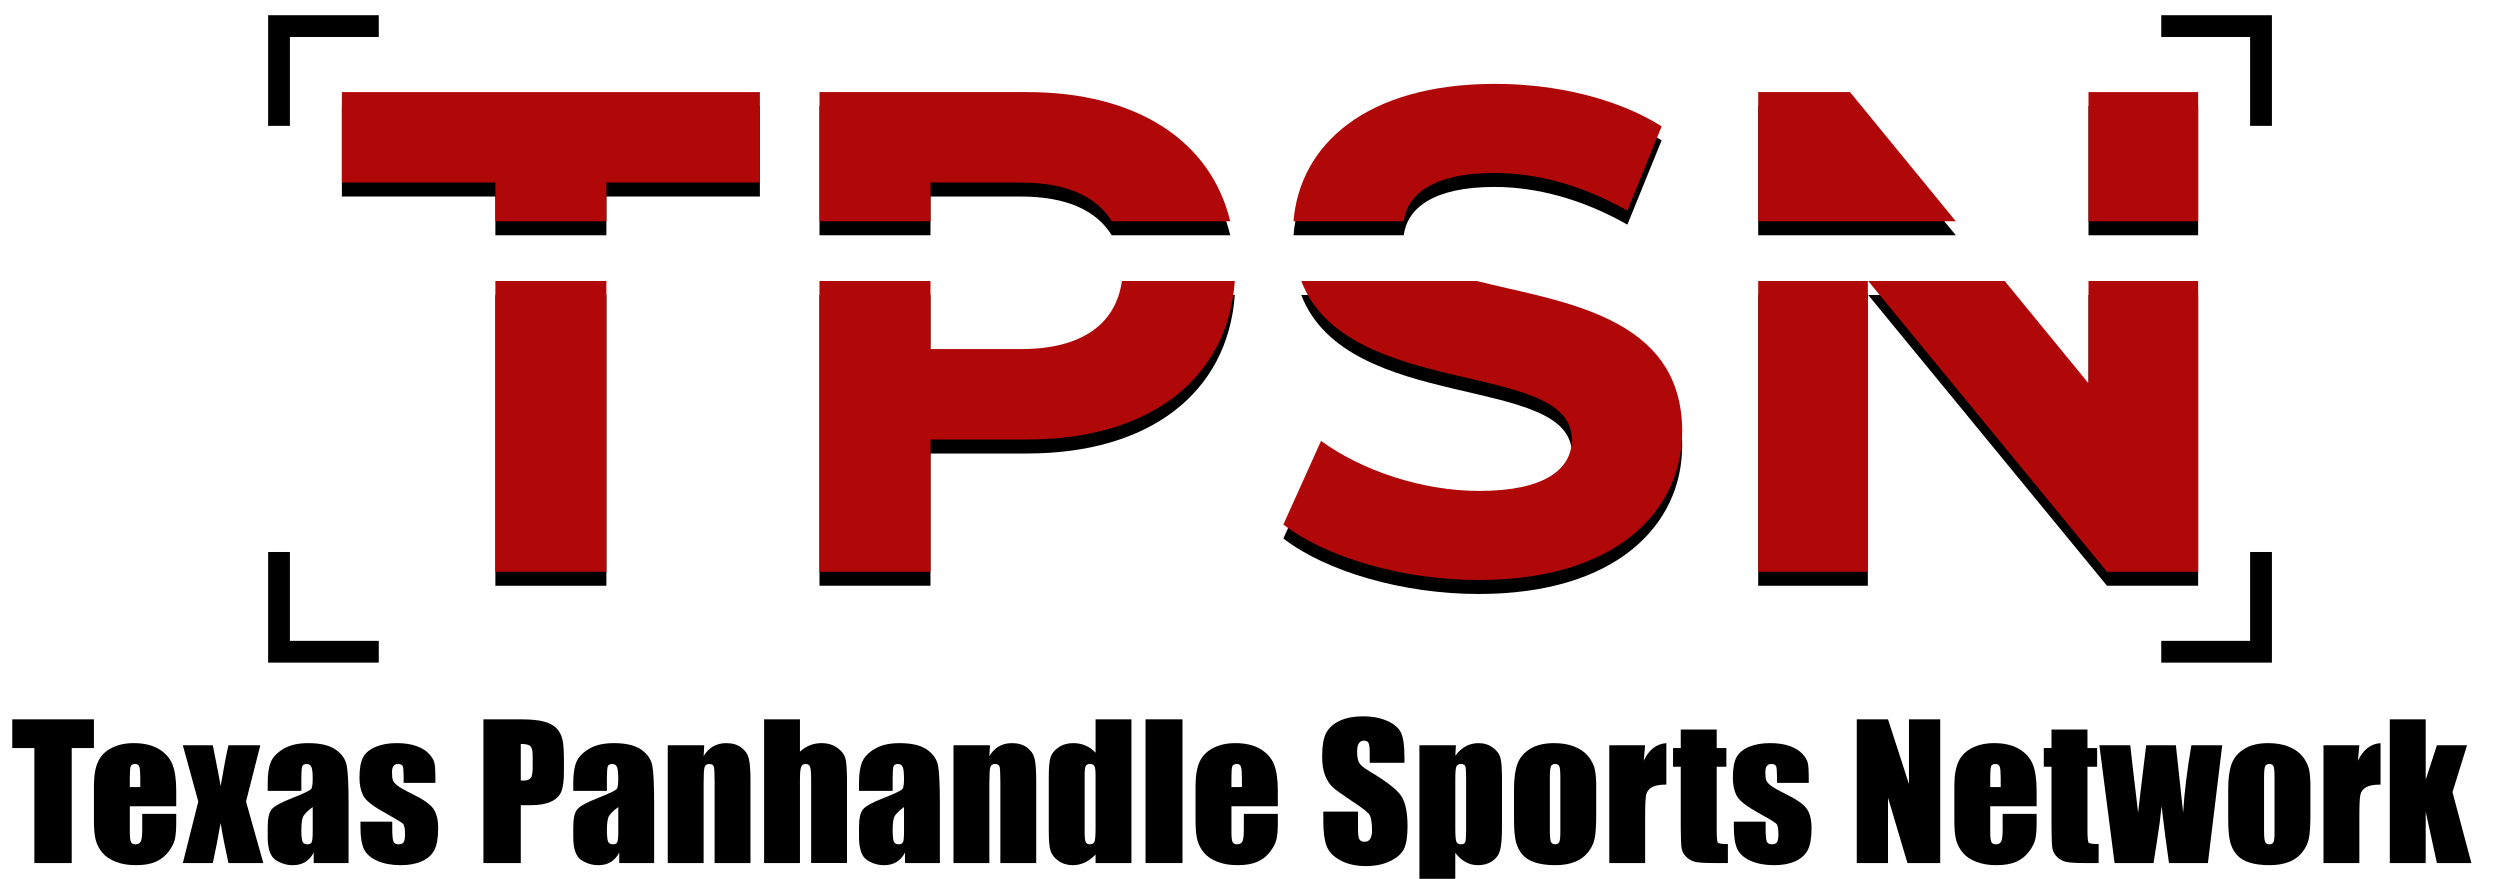
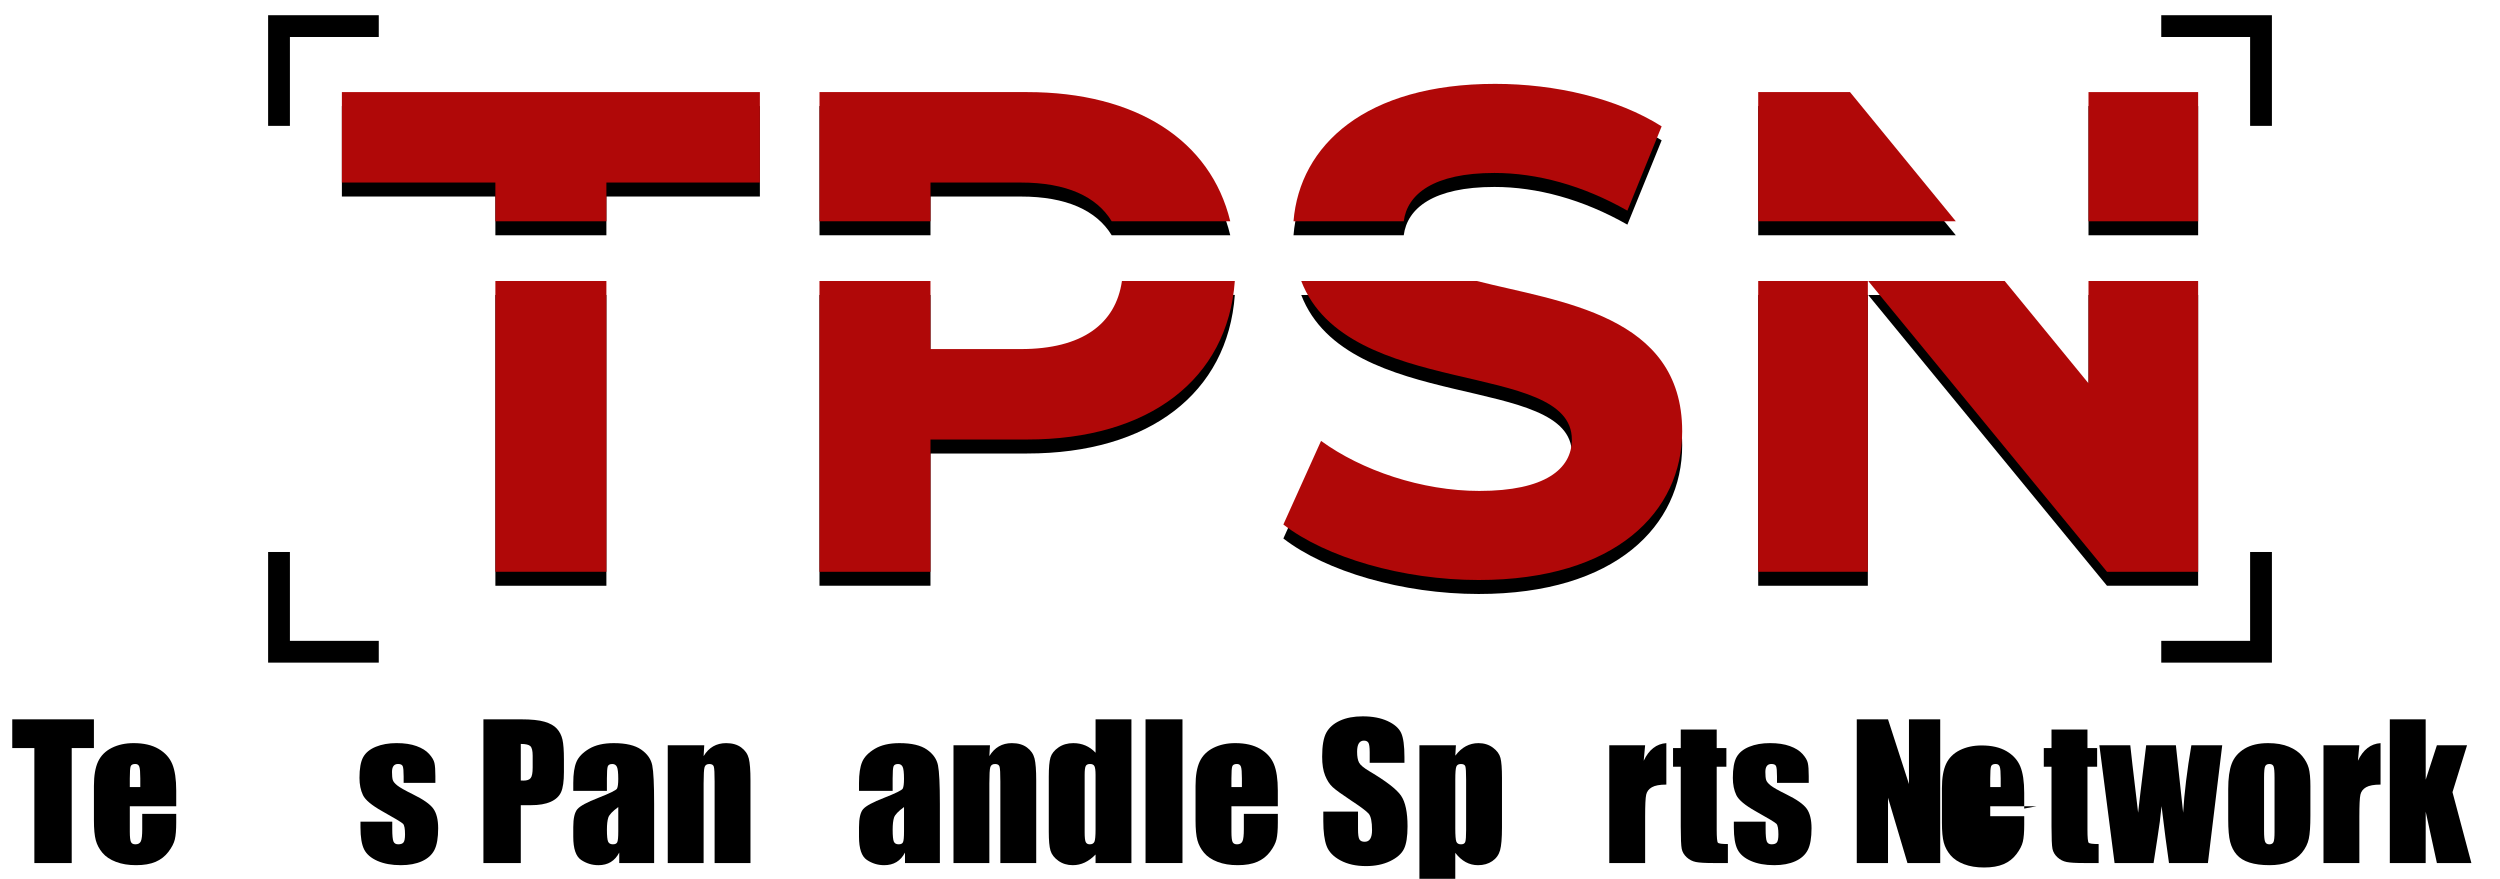
<svg xmlns="http://www.w3.org/2000/svg" id="Layer_1" viewBox="0 0 1607.05 564.91">
  <defs>
    <style>.cls-1{fill:#b00808;}</style>
  </defs>
  <g>
    <polygon points="318.44 151.24 389.8 151.24 389.8 126.33 488.47 126.33 488.47 68.19 219.77 68.19 219.77 126.33 318.44 126.33 318.44 151.24" />
    <rect x="318.44" y="189.62" width="71.36" height="186.92" />
  </g>
  <g>
    <path d="M598.14,151.24v-24.9h58.15c29.15,0,48.61,8.9,58.34,24.9h76.21c-12.59-51.99-60.37-83.05-130.58-83.05h-133.47v83.05h71.36Z" />
    <path d="M721.2,189.62c-3.94,27.64-25.65,43.76-64.92,43.76h-58.15v-43.76h-71.36v186.92h71.36v-85.02h62.11c78.49,0,128.94-38.81,133.53-101.91h-72.58Z" />
  </g>
  <g>
    <path d="M902.35,151.24c2.25-17.43,19.09-31.07,58.3-31.07,27.31,0,56.83,7.93,85.46,24.23l22.03-54.19c-28.63-18.06-68.28-27.31-107.04-27.31-83.33,0-125.63,39.42-129.61,88.34h70.87Z" />
    <path d="M949.31,189.62h-112.85c29.67,76.7,173.96,50.14,173.96,101.91,0,18.94-17.18,33.04-59.47,33.04-37,0-75.76-13.22-101.75-32.16l-24.23,53.74c27.31,21.14,76.65,35.68,125.54,35.68,88.1,0,130.83-44.05,130.83-95.59,0-75.11-78.92-83.13-132.03-96.62Z" />
  </g>
  <g>
    <rect x="1342.53" y="68.19" width="70.48" height="83.05" />
    <polygon points="1257.24 151.24 1189.23 68.19 1130.21 68.19 1130.21 151.24 1257.24 151.24" />
    <polygon points="1342.53 189.62 1342.53 255.4 1288.66 189.62 1200.92 189.62 1354.42 376.54 1413.01 376.54 1413.01 189.62 1342.53 189.62" />
    <rect x="1130.21" y="189.62" width="70.48" height="186.92" />
  </g>
  <g>
    <polygon class="cls-1" points="318.44 142.25 389.8 142.25 389.8 117.34 488.47 117.34 488.47 59.2 219.77 59.2 219.77 117.34 318.44 117.34 318.44 142.25" />
    <rect class="cls-1" x="318.44" y="180.63" width="71.36" height="186.92" />
  </g>
  <g>
    <path class="cls-1" d="M598.14,142.25v-24.9h58.15c29.15,0,48.61,8.9,58.34,24.9h76.21c-12.59-51.99-60.37-83.05-130.58-83.05h-133.47v83.05h71.36Z" />
    <path class="cls-1" d="M721.2,180.63c-3.94,27.64-25.65,43.76-64.92,43.76h-58.15v-43.76h-71.36v186.92h71.36v-85.02h62.11c78.49,0,128.94-38.81,133.53-101.91h-72.58Z" />
  </g>
  <g>
    <path class="cls-1" d="M902.35,142.25c2.25-17.43,19.09-31.07,58.3-31.07,27.31,0,56.83,7.93,85.46,24.23l22.03-54.19c-28.63-18.06-68.28-27.31-107.04-27.31-83.33,0-125.63,39.42-129.61,88.34h70.87Z" />
    <path class="cls-1" d="M949.31,180.63h-112.85c29.67,76.7,173.96,50.14,173.96,101.91,0,18.94-17.18,33.04-59.47,33.04-37,0-75.76-13.22-101.75-32.16l-24.23,53.74c27.31,21.14,76.65,35.68,125.54,35.68,88.1,0,130.83-44.05,130.83-95.59,0-75.11-78.92-83.13-132.03-96.62Z" />
  </g>
  <rect class="cls-1" x="1342.53" y="59.2" width="70.48" height="83.05" />
  <polygon class="cls-1" points="1257.24 142.25 1189.23 59.2 1130.21 59.2 1130.21 142.25 1257.24 142.25" />
  <polygon class="cls-1" points="1342.53 180.63 1342.53 246.41 1288.66 180.63 1200.92 180.63 1354.42 367.55 1413.01 367.55 1413.01 180.63 1342.53 180.63" />
  <rect class="cls-1" x="1130.21" y="180.63" width="70.48" height="186.92" />
  <g>
    <path d="M60.37,462.4v18.49h-14.27v73.89H22.09v-73.89H7.88v-18.49H60.37Z" />
    <path d="M113.29,518.27h-29.84v16.38c0,3.42,.25,5.63,.74,6.62,.49,.99,1.45,1.48,2.85,1.48,1.75,0,2.92-.66,3.51-1.97,.59-1.31,.88-3.85,.88-7.62v-9.99h21.85v5.59c0,4.68-.29,8.27-.88,10.78-.59,2.51-1.97,5.19-4.14,8.05-2.17,2.85-4.92,4.99-8.25,6.42-3.33,1.43-7.5,2.14-12.52,2.14s-9.17-.7-12.9-2.11c-3.73-1.41-6.63-3.34-8.7-5.79-2.07-2.45-3.51-5.15-4.31-8.1-.8-2.95-1.2-7.24-1.2-12.87v-22.08c0-6.62,.89-11.84,2.68-15.66,1.79-3.82,4.72-6.75,8.79-8.79,4.07-2.03,8.75-3.05,14.04-3.05,6.47,0,11.8,1.23,16.01,3.68,4.2,2.45,7.15,5.71,8.84,9.76,1.69,4.05,2.54,9.75,2.54,17.09v10.04Zm-23.11-12.33v-5.54c0-3.92-.21-6.45-.63-7.59-.42-1.14-1.27-1.71-2.57-1.71-1.6,0-2.59,.49-2.97,1.46-.38,.97-.57,3.59-.57,7.85v5.54h6.73Z" />
-     <path d="M167.34,479.07l-9.19,36.18,11.13,39.54h-22.41c-2.23-9.99-3.91-18.59-5.06-25.79-1.54,9-3.2,17.59-5.01,25.79h-19.27l9.93-39.54-9.93-36.18h19.27c3.11,15.48,4.78,24.26,5.01,26.36,2.23-12.92,3.91-21.71,5.06-26.36h20.47Z" />
-     <path d="M193.72,508.4h-21.63v-5.08c0-5.86,.68-10.38,2.03-13.55,1.35-3.18,4.06-5.98,8.13-8.42,4.07-2.43,9.36-3.65,15.86-3.65,7.8,0,13.67,1.38,17.63,4.14,3.96,2.76,6.33,6.14,7.13,10.16,.8,4.01,1.2,12.28,1.2,24.79v38h-22.42v-6.75c-1.41,2.71-3.22,4.73-5.45,6.09-2.23,1.35-4.88,2.03-7.96,2.03-4.03,0-7.73-1.13-11.1-3.39-3.37-2.26-5.05-7.22-5.05-14.86v-6.22c0-5.67,.89-9.53,2.68-11.58,1.79-2.05,6.22-4.45,13.29-7.19,7.57-2.97,11.62-4.96,12.15-5.99,.53-1.03,.8-3.12,.8-6.28,0-3.96-.29-6.53-.88-7.73-.59-1.2-1.57-1.8-2.94-1.8-1.56,0-2.53,.5-2.91,1.51-.38,1.01-.57,3.62-.57,7.85v7.93Zm7.3,10.38c-3.69,2.7-5.83,4.96-6.42,6.79-.59,1.83-.88,4.45-.88,7.87,0,3.92,.26,6.45,.77,7.59,.51,1.14,1.53,1.71,3.05,1.71s2.39-.45,2.82-1.34c.44-.89,.66-3.24,.66-7.05v-15.58Z" />
    <path d="M279.9,503.26h-20.43v-4.11c0-3.5-.2-5.71-.6-6.65-.4-.93-1.4-1.4-3-1.4-1.29,0-2.26,.43-2.91,1.28-.65,.86-.97,2.14-.97,3.85,0,2.32,.16,4.02,.48,5.11,.32,1.08,1.29,2.27,2.91,3.57,1.62,1.29,4.94,3.18,9.96,5.65,6.69,3.27,11.09,6.35,13.18,9.24,2.09,2.89,3.14,7.09,3.14,12.61,0,6.16-.8,10.81-2.4,13.95-1.6,3.14-4.27,5.55-8.02,7.25-3.75,1.69-8.27,2.54-13.55,2.54-5.86,0-10.87-.91-15.04-2.74-4.17-1.83-7.03-4.3-8.59-7.42-1.56-3.12-2.34-7.84-2.34-14.15v-3.65h20.43v4.79c0,4.07,.26,6.71,.77,7.93s1.53,1.83,3.05,1.83c1.64,0,2.78-.41,3.42-1.23,.65-.82,.97-2.54,.97-5.16,0-3.61-.42-5.88-1.26-6.79-.88-.91-5.34-3.61-13.41-8.1-6.77-3.8-10.9-7.26-12.38-10.36-1.48-3.1-2.23-6.78-2.23-11.04,0-6.05,.8-10.51,2.4-13.38,1.6-2.87,4.31-5.09,8.13-6.65,3.82-1.56,8.26-2.34,13.32-2.34s9.29,.64,12.81,1.91c3.52,1.27,6.22,2.96,8.1,5.05,1.88,2.09,3.02,4.03,3.42,5.82s.6,4.58,.6,8.39v4.39Z" />
    <path d="M310.75,462.4h24.19c6.54,0,11.57,.51,15.09,1.54,3.52,1.03,6.16,2.51,7.93,4.45,1.77,1.94,2.97,4.29,3.6,7.05,.63,2.76,.94,7.03,.94,12.81v8.05c0,5.9-.61,10.19-1.83,12.9-1.22,2.7-3.45,4.77-6.7,6.22-3.25,1.45-7.5,2.17-12.75,2.17h-6.45v37.2h-24.02v-92.38Zm24.02,15.81v23.51c.68,.04,1.27,.06,1.77,.06,2.21,0,3.74-.54,4.59-1.63,.86-1.08,1.28-3.34,1.28-6.76v-7.59c0-3.16-.49-5.21-1.48-6.16-.99-.95-3.04-1.43-6.16-1.43Z" />
    <path d="M390.14,508.4h-21.63v-5.08c0-5.86,.68-10.38,2.03-13.55,1.35-3.18,4.06-5.98,8.13-8.42,4.07-2.43,9.36-3.65,15.86-3.65,7.8,0,13.67,1.38,17.63,4.14,3.96,2.76,6.33,6.14,7.13,10.16,.8,4.01,1.2,12.28,1.2,24.79v38h-22.42v-6.75c-1.41,2.71-3.22,4.73-5.45,6.09-2.23,1.35-4.88,2.03-7.96,2.03-4.03,0-7.73-1.13-11.1-3.39-3.37-2.26-5.05-7.22-5.05-14.86v-6.22c0-5.67,.89-9.53,2.68-11.58,1.79-2.05,6.22-4.45,13.29-7.19,7.57-2.97,11.62-4.96,12.15-5.99,.53-1.03,.8-3.12,.8-6.28,0-3.96-.29-6.53-.88-7.73-.59-1.2-1.57-1.8-2.94-1.8-1.56,0-2.53,.5-2.91,1.51-.38,1.01-.57,3.62-.57,7.85v7.93Zm7.3,10.38c-3.69,2.7-5.83,4.96-6.42,6.79-.59,1.83-.88,4.45-.88,7.87,0,3.92,.26,6.45,.77,7.59,.51,1.14,1.53,1.71,3.05,1.71s2.39-.45,2.82-1.34c.44-.89,.66-3.24,.66-7.05v-15.58Z" />
    <path d="M452.7,479.07l-.4,6.98c1.67-2.78,3.72-4.87,6.13-6.26,2.42-1.39,5.2-2.09,8.36-2.09,3.96,0,7.19,.93,9.7,2.8,2.51,1.86,4.13,4.21,4.85,7.05,.72,2.83,1.08,7.56,1.08,14.18v53.07h-23.05v-52.44c0-5.21-.17-8.39-.51-9.53-.34-1.14-1.29-1.71-2.85-1.71-1.64,0-2.66,.66-3.08,1.97-.42,1.31-.63,4.82-.63,10.53v51.18h-23.05v-75.72h23.45Z" />
-     <path d="M514.23,462.4v20.78c1.98-1.83,4.12-3.2,6.42-4.12,2.3-.91,4.76-1.37,7.39-1.37,4.03,0,7.47,1.03,10.3,3.08,2.83,2.05,4.56,4.42,5.19,7.1,.63,2.68,.94,7.58,.94,14.69v52.21h-23.05v-53.29c0-4.41-.22-7.25-.66-8.5-.44-1.26-1.42-1.88-2.94-1.88-1.41,0-2.36,.65-2.85,1.94-.49,1.29-.74,3.86-.74,7.7v54.04h-23.05v-92.38h23.05Z" />
    <path d="M573.82,508.4h-21.63v-5.08c0-5.86,.68-10.38,2.03-13.55,1.35-3.18,4.06-5.98,8.13-8.42,4.07-2.43,9.36-3.65,15.86-3.65,7.8,0,13.67,1.38,17.63,4.14,3.96,2.76,6.33,6.14,7.13,10.16,.8,4.01,1.2,12.28,1.2,24.79v38h-22.42v-6.75c-1.41,2.71-3.22,4.73-5.45,6.09-2.23,1.35-4.88,2.03-7.96,2.03-4.03,0-7.73-1.13-11.1-3.39-3.37-2.26-5.05-7.22-5.05-14.86v-6.22c0-5.67,.89-9.53,2.68-11.58,1.79-2.05,6.22-4.45,13.29-7.19,7.57-2.97,11.62-4.96,12.15-5.99,.53-1.03,.8-3.12,.8-6.28,0-3.96-.29-6.53-.88-7.73-.59-1.2-1.57-1.8-2.94-1.8-1.56,0-2.53,.5-2.91,1.51-.38,1.01-.57,3.62-.57,7.85v7.93Zm7.3,10.38c-3.69,2.7-5.83,4.96-6.42,6.79-.59,1.83-.88,4.45-.88,7.87,0,3.92,.26,6.45,.77,7.59,.51,1.14,1.53,1.71,3.05,1.71s2.39-.45,2.82-1.34c.44-.89,.66-3.24,.66-7.05v-15.58Z" />
    <path d="M636.38,479.07l-.4,6.98c1.67-2.78,3.72-4.87,6.13-6.26,2.42-1.39,5.2-2.09,8.36-2.09,3.96,0,7.19,.93,9.7,2.8,2.51,1.86,4.13,4.21,4.85,7.05,.72,2.83,1.08,7.56,1.08,14.18v53.07h-23.05v-52.44c0-5.21-.17-8.39-.51-9.53-.34-1.14-1.29-1.71-2.85-1.71-1.64,0-2.66,.66-3.08,1.97-.42,1.31-.63,4.82-.63,10.53v51.18h-23.05v-75.72h23.45Z" />
    <path d="M727.3,462.4v92.38h-23.05v-5.49c-2.21,2.29-4.53,4-6.96,5.15-2.44,1.14-4.98,1.71-7.65,1.71-3.58,0-6.68-.94-9.3-2.82-2.62-1.88-4.31-4.06-5.05-6.53-.74-2.47-1.11-6.5-1.11-12.1v-35.43c0-5.82,.37-9.95,1.11-12.38,.74-2.43,2.44-4.57,5.11-6.42,2.66-1.84,5.84-2.77,9.53-2.77,2.85,0,5.47,.52,7.85,1.54,2.38,1.03,4.54,2.57,6.48,4.63v-21.47h23.05Zm-23.05,35.72c0-2.78-.24-4.64-.71-5.59-.48-.95-1.42-1.43-2.82-1.43s-2.29,.43-2.77,1.28c-.48,.86-.71,2.77-.71,5.73v37.09c0,3.08,.23,5.11,.68,6.08,.46,.97,1.33,1.46,2.62,1.46,1.48,0,2.47-.54,2.97-1.63,.49-1.08,.74-3.74,.74-7.96v-35.04Z" />
    <path d="M760.12,462.4v92.38h-23.74v-92.38h23.74Z" />
    <path d="M821.43,518.27h-29.84v16.38c0,3.42,.25,5.63,.74,6.62,.49,.99,1.45,1.48,2.85,1.48,1.75,0,2.92-.66,3.51-1.97,.59-1.31,.88-3.85,.88-7.62v-9.99h21.85v5.59c0,4.68-.29,8.27-.88,10.78s-1.97,5.19-4.14,8.05c-2.17,2.85-4.92,4.99-8.25,6.42-3.33,1.43-7.5,2.14-12.52,2.14s-9.17-.7-12.9-2.11c-3.73-1.41-6.63-3.34-8.7-5.79-2.07-2.45-3.51-5.15-4.31-8.1-.8-2.95-1.2-7.24-1.2-12.87v-22.08c0-6.62,.89-11.84,2.68-15.66,1.79-3.82,4.72-6.75,8.79-8.79,4.07-2.03,8.75-3.05,14.04-3.05,6.47,0,11.8,1.23,16,3.68,4.2,2.45,7.15,5.71,8.84,9.76,1.69,4.05,2.54,9.75,2.54,17.09v10.04Zm-23.11-12.33v-5.54c0-3.92-.21-6.45-.63-7.59-.42-1.14-1.27-1.71-2.57-1.71-1.6,0-2.59,.49-2.97,1.46-.38,.97-.57,3.59-.57,7.85v5.54h6.73Z" />
    <path d="M902.78,490.36h-22.31v-6.85c0-3.2-.29-5.23-.86-6.11-.57-.87-1.52-1.31-2.85-1.31-1.45,0-2.54,.59-3.28,1.77-.74,1.18-1.11,2.97-1.11,5.37,0,3.08,.42,5.41,1.25,6.97,.8,1.56,3.06,3.44,6.79,5.65,10.69,6.35,17.43,11.56,20.21,15.63,2.78,4.07,4.17,10.63,4.17,19.69,0,6.58-.77,11.43-2.31,14.55s-4.52,5.73-8.93,7.85c-4.41,2.11-9.55,3.17-15.41,3.17-6.43,0-11.92-1.22-16.46-3.65-4.55-2.43-7.52-5.54-8.93-9.3-1.41-3.77-2.11-9.11-2.11-16.03v-6.05h22.31v11.24c0,3.46,.31,5.69,.94,6.68,.63,.99,1.74,1.48,3.34,1.48s2.79-.63,3.57-1.88c.78-1.26,1.17-3.12,1.17-5.59,0-5.44-.74-9-2.23-10.67-1.52-1.67-5.27-4.47-11.24-8.39-5.97-3.96-9.93-6.83-11.87-8.62-1.94-1.79-3.55-4.26-4.82-7.42-1.27-3.16-1.91-7.19-1.91-12.1,0-7.08,.9-12.25,2.71-15.52,1.81-3.27,4.73-5.83,8.76-7.67,4.03-1.84,8.9-2.77,14.61-2.77,6.24,0,11.55,1.01,15.95,3.02,4.39,2.02,7.3,4.56,8.73,7.62,1.43,3.06,2.14,8.26,2.14,15.61v3.65Z" />
    <path d="M935.89,479.07l-.4,6.69c2.05-2.71,4.32-4.73,6.79-6.06,2.47-1.33,5.17-2,8.1-2,3.58,0,6.67,.96,9.27,2.88,2.6,1.92,4.23,4.14,4.88,6.65,.65,2.51,.97,6.77,.97,12.78v31.9c0,6.88-.41,11.78-1.23,14.69s-2.49,5.23-5.02,6.96c-2.53,1.73-5.58,2.6-9.16,2.6-2.85,0-5.5-.67-7.93-2-2.43-1.33-4.66-3.32-6.68-5.95v17.36h-23.05v-86.5h23.45Zm6.56,22.03c0-4.68-.17-7.51-.51-8.5-.34-.99-1.29-1.48-2.85-1.48s-2.5,.57-2.94,1.71c-.44,1.14-.66,3.9-.66,8.27v31.38c0,4.56,.23,7.42,.68,8.56,.46,1.14,1.45,1.71,2.97,1.71s2.41-.52,2.77-1.57c.36-1.05,.54-3.59,.54-7.62v-32.47Z" />
-     <path d="M1026.07,505.66v18.54c0,6.81-.34,11.8-1.03,14.98-.68,3.18-2.15,6.14-4.39,8.9-2.25,2.76-5.13,4.79-8.64,6.1-3.52,1.31-7.56,1.97-12.13,1.97-5.1,0-9.41-.56-12.95-1.68-3.54-1.12-6.29-2.82-8.25-5.08-1.96-2.26-3.36-5-4.19-8.22s-1.25-8.04-1.25-14.46v-19.4c0-7.04,.76-12.53,2.28-16.49,1.52-3.96,4.26-7.13,8.22-9.53,3.96-2.4,9.02-3.59,15.18-3.59,5.17,0,9.62,.77,13.32,2.31,3.71,1.54,6.57,3.55,8.59,6.02,2.02,2.47,3.4,5.02,4.14,7.65,.74,2.62,1.11,6.62,1.11,11.98Zm-23.05-5.71c0-3.88-.21-6.32-.63-7.33s-1.31-1.51-2.68-1.51-2.28,.5-2.74,1.51c-.46,1.01-.69,3.45-.69,7.33v34.18c0,3.58,.23,5.91,.69,6.99,.46,1.08,1.35,1.63,2.68,1.63s2.27-.49,2.71-1.48c.44-.99,.66-3.12,.66-6.39v-34.92Z" />
    <path d="M1057.52,479.07l-.91,9.96c3.35-7.13,8.2-10.91,14.55-11.33v26.65c-4.22,0-7.32,.57-9.3,1.71-1.98,1.14-3.2,2.73-3.65,4.76-.46,2.04-.68,6.72-.68,14.07v29.9h-23.05v-75.72h23.05Z" />
    <path d="M1103.53,468.97v11.92h6.22v11.98h-6.22v40.51c0,4.98,.26,7.76,.77,8.33,.51,.57,2.65,.86,6.42,.86v12.21h-9.3c-5.25,0-9-.22-11.24-.66-2.24-.44-4.22-1.45-5.93-3.02-1.71-1.58-2.78-3.38-3.2-5.42-.42-2.03-.63-6.82-.63-14.35v-38.46h-4.96v-11.98h4.96v-11.92h23.11Z" />
    <path d="M1162.72,503.26h-20.43v-4.11c0-3.5-.2-5.71-.6-6.65-.4-.93-1.4-1.4-3-1.4-1.29,0-2.26,.43-2.91,1.28-.65,.86-.97,2.14-.97,3.85,0,2.32,.16,4.02,.49,5.11,.32,1.08,1.29,2.27,2.91,3.57,1.62,1.29,4.94,3.18,9.96,5.65,6.69,3.27,11.09,6.35,13.18,9.24,2.09,2.89,3.14,7.09,3.14,12.61,0,6.16-.8,10.81-2.4,13.95-1.6,3.14-4.27,5.55-8.02,7.25s-8.26,2.54-13.55,2.54c-5.86,0-10.87-.91-15.04-2.74-4.17-1.83-7.03-4.3-8.59-7.42s-2.34-7.84-2.34-14.15v-3.65h20.43v4.79c0,4.07,.26,6.71,.77,7.93,.51,1.22,1.53,1.83,3.05,1.83,1.64,0,2.78-.41,3.42-1.23,.65-.82,.97-2.54,.97-5.16,0-3.61-.42-5.88-1.26-6.79-.88-.91-5.34-3.61-13.41-8.1-6.77-3.8-10.9-7.26-12.38-10.36-1.48-3.1-2.23-6.78-2.23-11.04,0-6.05,.8-10.51,2.4-13.38,1.6-2.87,4.31-5.09,8.13-6.65,3.82-1.56,8.26-2.34,13.32-2.34s9.29,.64,12.81,1.91,6.22,2.96,8.1,5.05c1.88,2.09,3.02,4.03,3.42,5.82s.6,4.58,.6,8.39v4.39Z" />
    <path d="M1247.21,462.4v92.38h-21.06l-12.5-42v42h-20.08v-92.38h20.08l13.47,41.6v-41.6h20.08Z" />
-     <path d="M1309.2,518.27h-29.84v16.38c0,3.42,.25,5.63,.74,6.62,.49,.99,1.45,1.48,2.85,1.48,1.75,0,2.92-.66,3.51-1.97,.59-1.31,.88-3.85,.88-7.62v-9.99h21.85v5.59c0,4.68-.29,8.27-.88,10.78s-1.97,5.19-4.14,8.05c-2.17,2.85-4.92,4.99-8.25,6.42-3.33,1.43-7.5,2.14-12.52,2.14s-9.17-.7-12.9-2.11c-3.73-1.41-6.63-3.34-8.7-5.79-2.07-2.45-3.51-5.15-4.31-8.1-.8-2.95-1.2-7.24-1.2-12.87v-22.08c0-6.62,.89-11.84,2.68-15.66,1.79-3.82,4.72-6.75,8.79-8.79,4.07-2.03,8.75-3.05,14.04-3.05,6.47,0,11.8,1.23,16,3.68,4.2,2.45,7.15,5.71,8.84,9.76,1.69,4.05,2.54,9.75,2.54,17.09v10.04Zm-23.11-12.33v-5.54c0-3.92-.21-6.45-.63-7.59-.42-1.14-1.27-1.71-2.57-1.71-1.6,0-2.59,.49-2.97,1.46-.38,.97-.57,3.59-.57,7.85v5.54h6.73Z" />
+     <path d="M1309.2,518.27h-29.84v16.38v-9.99h21.85v5.59c0,4.68-.29,8.27-.88,10.78s-1.97,5.19-4.14,8.05c-2.17,2.85-4.92,4.99-8.25,6.42-3.33,1.43-7.5,2.14-12.52,2.14s-9.17-.7-12.9-2.11c-3.73-1.41-6.63-3.34-8.7-5.79-2.07-2.45-3.51-5.15-4.31-8.1-.8-2.95-1.2-7.24-1.2-12.87v-22.08c0-6.62,.89-11.84,2.68-15.66,1.79-3.82,4.72-6.75,8.79-8.79,4.07-2.03,8.75-3.05,14.04-3.05,6.47,0,11.8,1.23,16,3.68,4.2,2.45,7.15,5.71,8.84,9.76,1.69,4.05,2.54,9.75,2.54,17.09v10.04Zm-23.11-12.33v-5.54c0-3.92-.21-6.45-.63-7.59-.42-1.14-1.27-1.71-2.57-1.71-1.6,0-2.59,.49-2.97,1.46-.38,.97-.57,3.59-.57,7.85v5.54h6.73Z" />
    <path d="M1341.86,468.97v11.92h6.22v11.98h-6.22v40.51c0,4.98,.26,7.76,.77,8.33,.51,.57,2.65,.86,6.42,.86v12.21h-9.3c-5.25,0-9-.22-11.24-.66-2.24-.44-4.22-1.45-5.93-3.02-1.71-1.58-2.78-3.38-3.2-5.42-.42-2.03-.63-6.82-.63-14.35v-38.46h-4.96v-11.98h4.96v-11.92h23.11Z" />
    <path d="M1428.49,479.07l-9.2,75.72h-25.02c-1.36-9.25-2.96-21.44-4.78-36.58-.62,6.66-1.49,13.37-2.59,20.14l-2.53,16.43h-25.08l-9.77-75.72h19.87c.15,1.98,1.83,16.43,5.04,43.37,.25-2.77,1.98-17.23,5.18-43.37h19.09l4.67,43.37c.74-12.66,2.5-27.12,5.29-43.37h19.85Z" />
    <path d="M1485.17,505.66v18.54c0,6.81-.34,11.8-1.03,14.98-.68,3.18-2.15,6.14-4.39,8.9-2.25,2.76-5.13,4.79-8.64,6.1-3.52,1.31-7.56,1.97-12.13,1.97-5.1,0-9.41-.56-12.95-1.68-3.54-1.12-6.29-2.82-8.25-5.08-1.96-2.26-3.36-5-4.19-8.22s-1.25-8.04-1.25-14.46v-19.4c0-7.04,.76-12.53,2.28-16.49,1.52-3.96,4.26-7.13,8.22-9.53,3.96-2.4,9.02-3.59,15.18-3.59,5.17,0,9.62,.77,13.32,2.31,3.71,1.54,6.57,3.55,8.59,6.02,2.02,2.47,3.4,5.02,4.14,7.65,.74,2.62,1.11,6.62,1.11,11.98Zm-23.05-5.71c0-3.88-.21-6.32-.63-7.33s-1.31-1.51-2.68-1.51-2.28,.5-2.74,1.51c-.46,1.01-.69,3.45-.69,7.33v34.18c0,3.58,.23,5.91,.69,6.99,.46,1.08,1.35,1.63,2.68,1.63s2.27-.49,2.71-1.48c.44-.99,.66-3.12,.66-6.39v-34.92Z" />
    <path d="M1516.63,479.07l-.91,9.96c3.35-7.13,8.2-10.91,14.55-11.33v26.65c-4.22,0-7.32,.57-9.3,1.71-1.98,1.14-3.2,2.73-3.65,4.76-.46,2.04-.68,6.72-.68,14.07v29.9h-23.05v-75.72h23.05Z" />
    <path d="M1585.87,479.07l-9.36,30.16,12.15,45.56h-22.17l-7.19-33-.03,33h-23.05v-92.38h23.05l.03,38.78,7.19-22.12h19.37Z" />
  </g>
  <g>
    <polygon points="186.36 411.95 186.36 354.83 172.35 354.83 172.35 411.95 172.35 425.95 186.36 425.95 243.48 425.95 243.48 411.95 186.36 411.95" />
    <polygon points="1446.42 411.95 1446.42 354.83 1460.43 354.83 1460.43 411.95 1460.43 425.95 1446.42 425.95 1389.3 425.95 1389.3 411.95 1446.42 411.95" />
  </g>
  <g>
    <polygon points="1446.42 23.78 1446.42 80.91 1460.43 80.91 1460.43 23.78 1460.43 9.78 1446.42 9.78 1389.3 9.78 1389.3 23.78 1446.42 23.78" />
    <polygon points="186.36 23.78 186.36 80.91 172.35 80.91 172.35 23.78 172.35 9.78 186.36 9.78 243.48 9.78 243.48 23.78 186.36 23.78" />
  </g>
</svg>